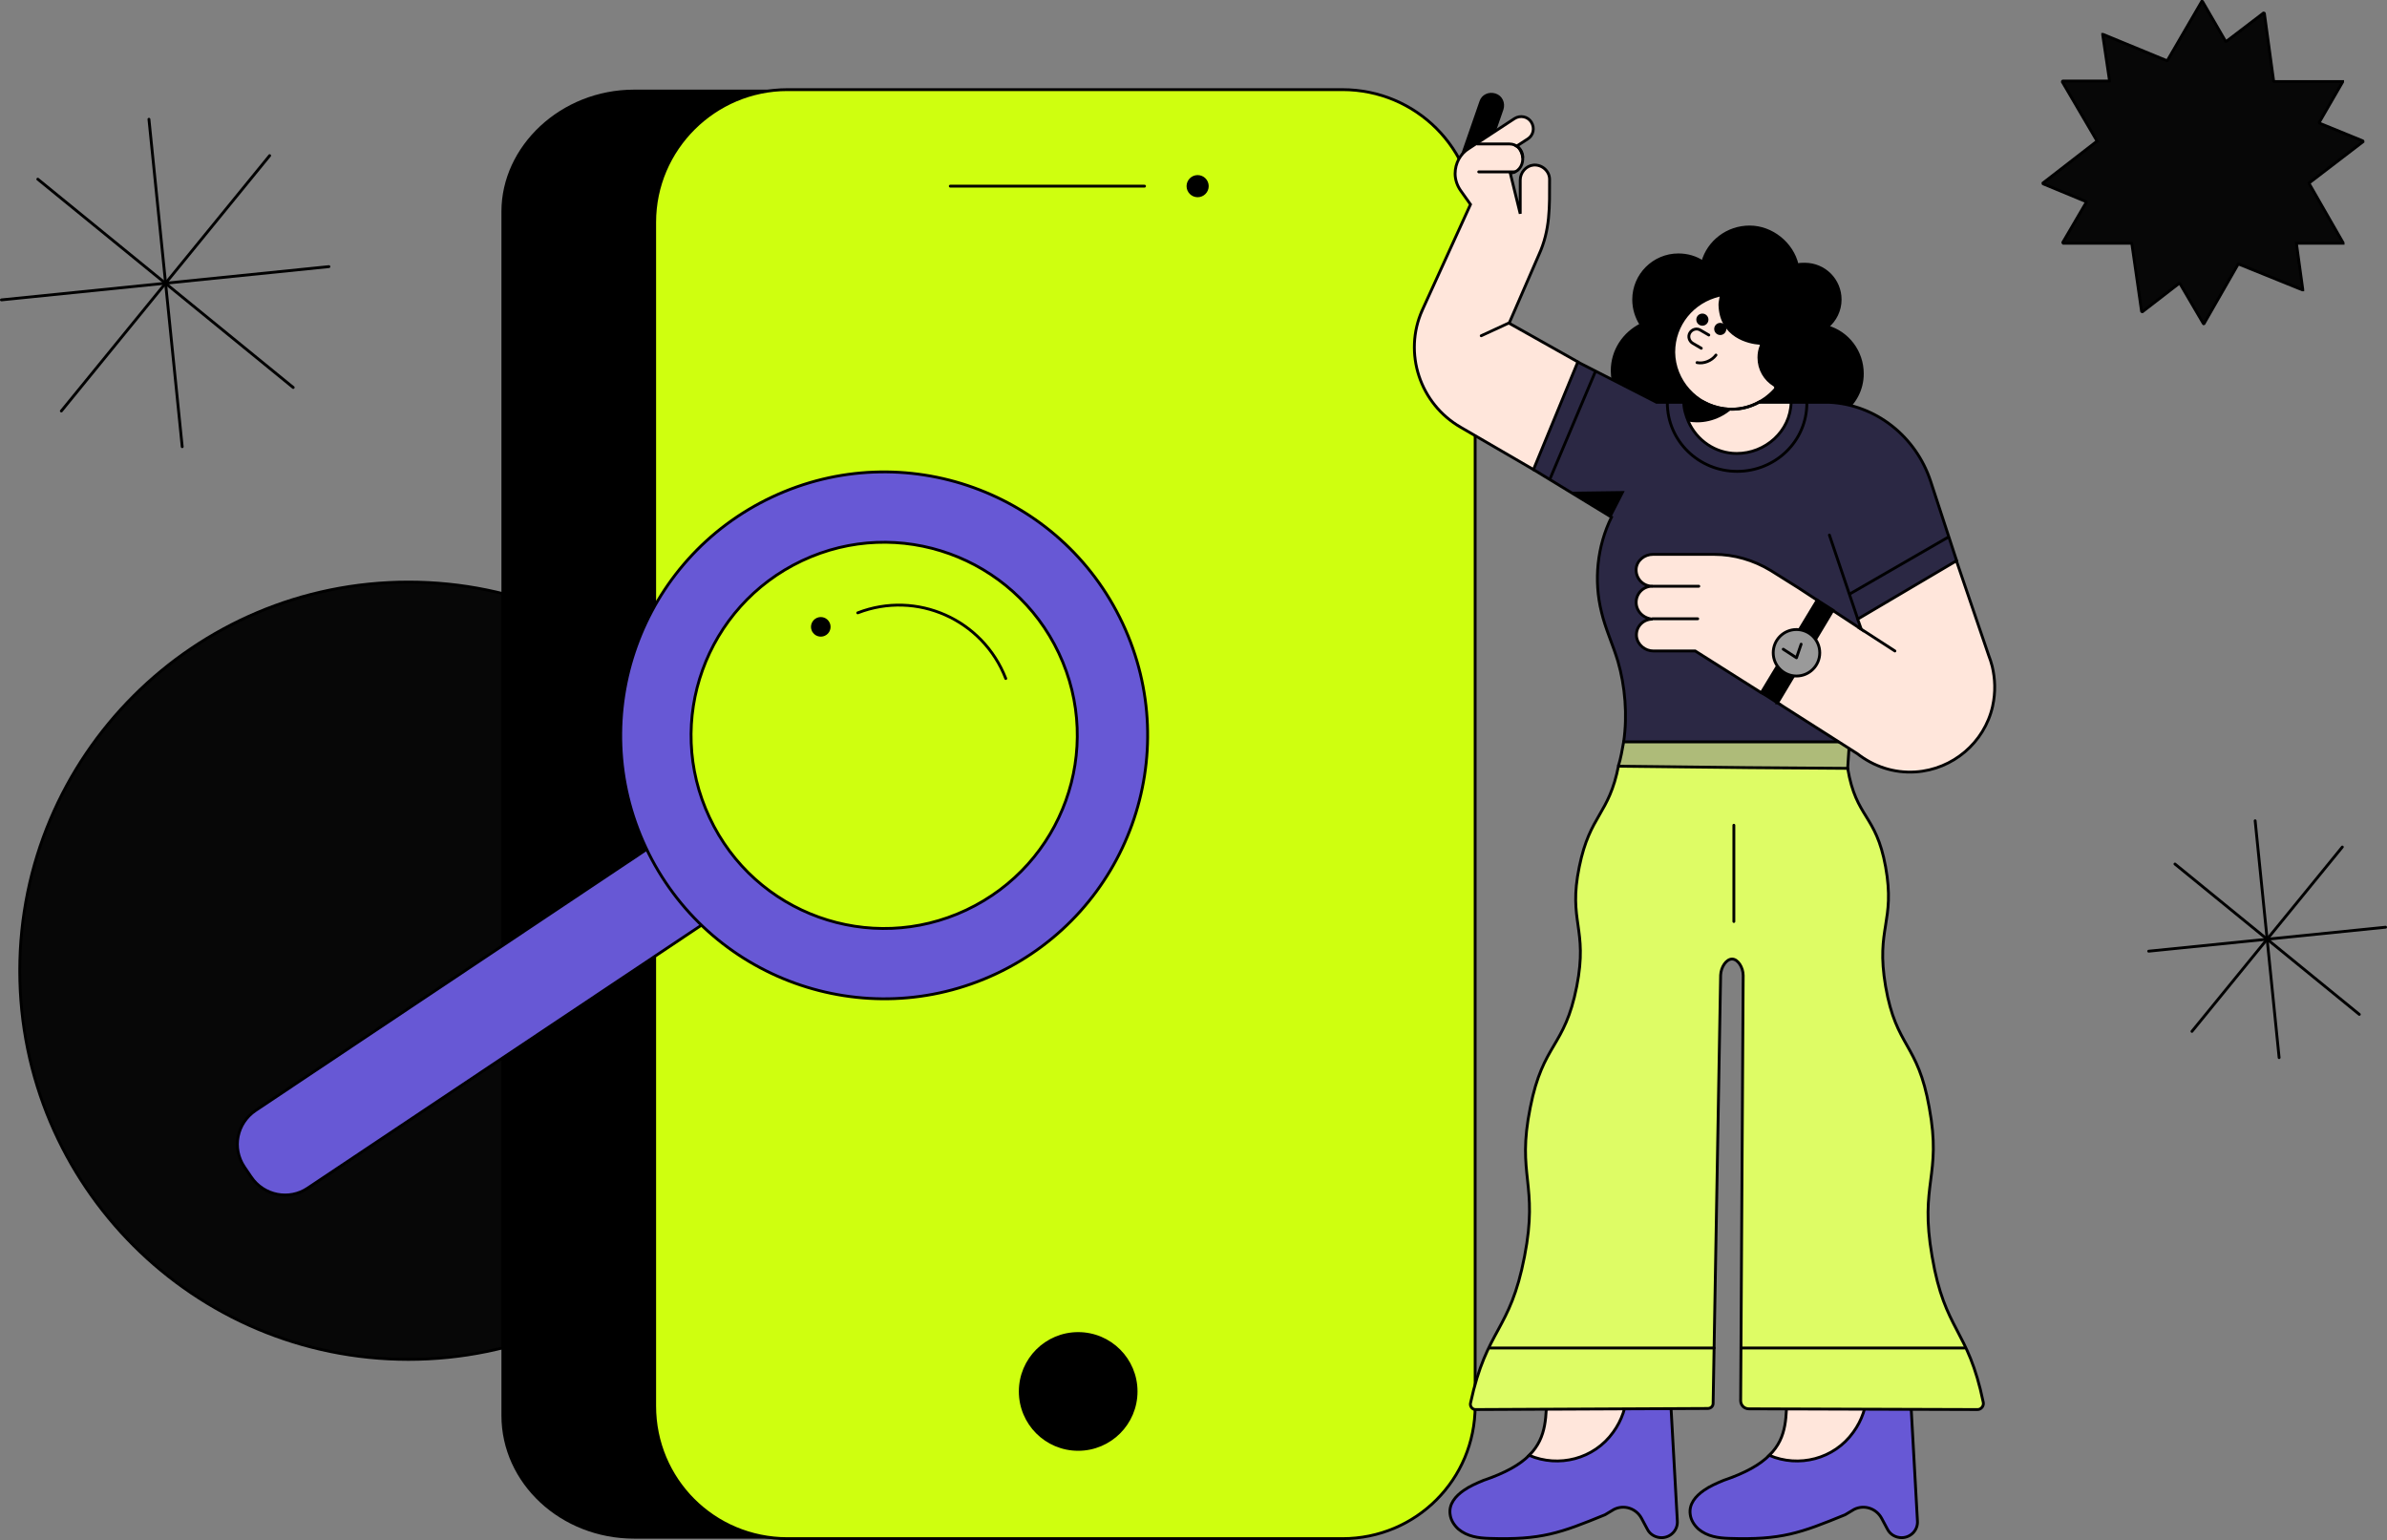
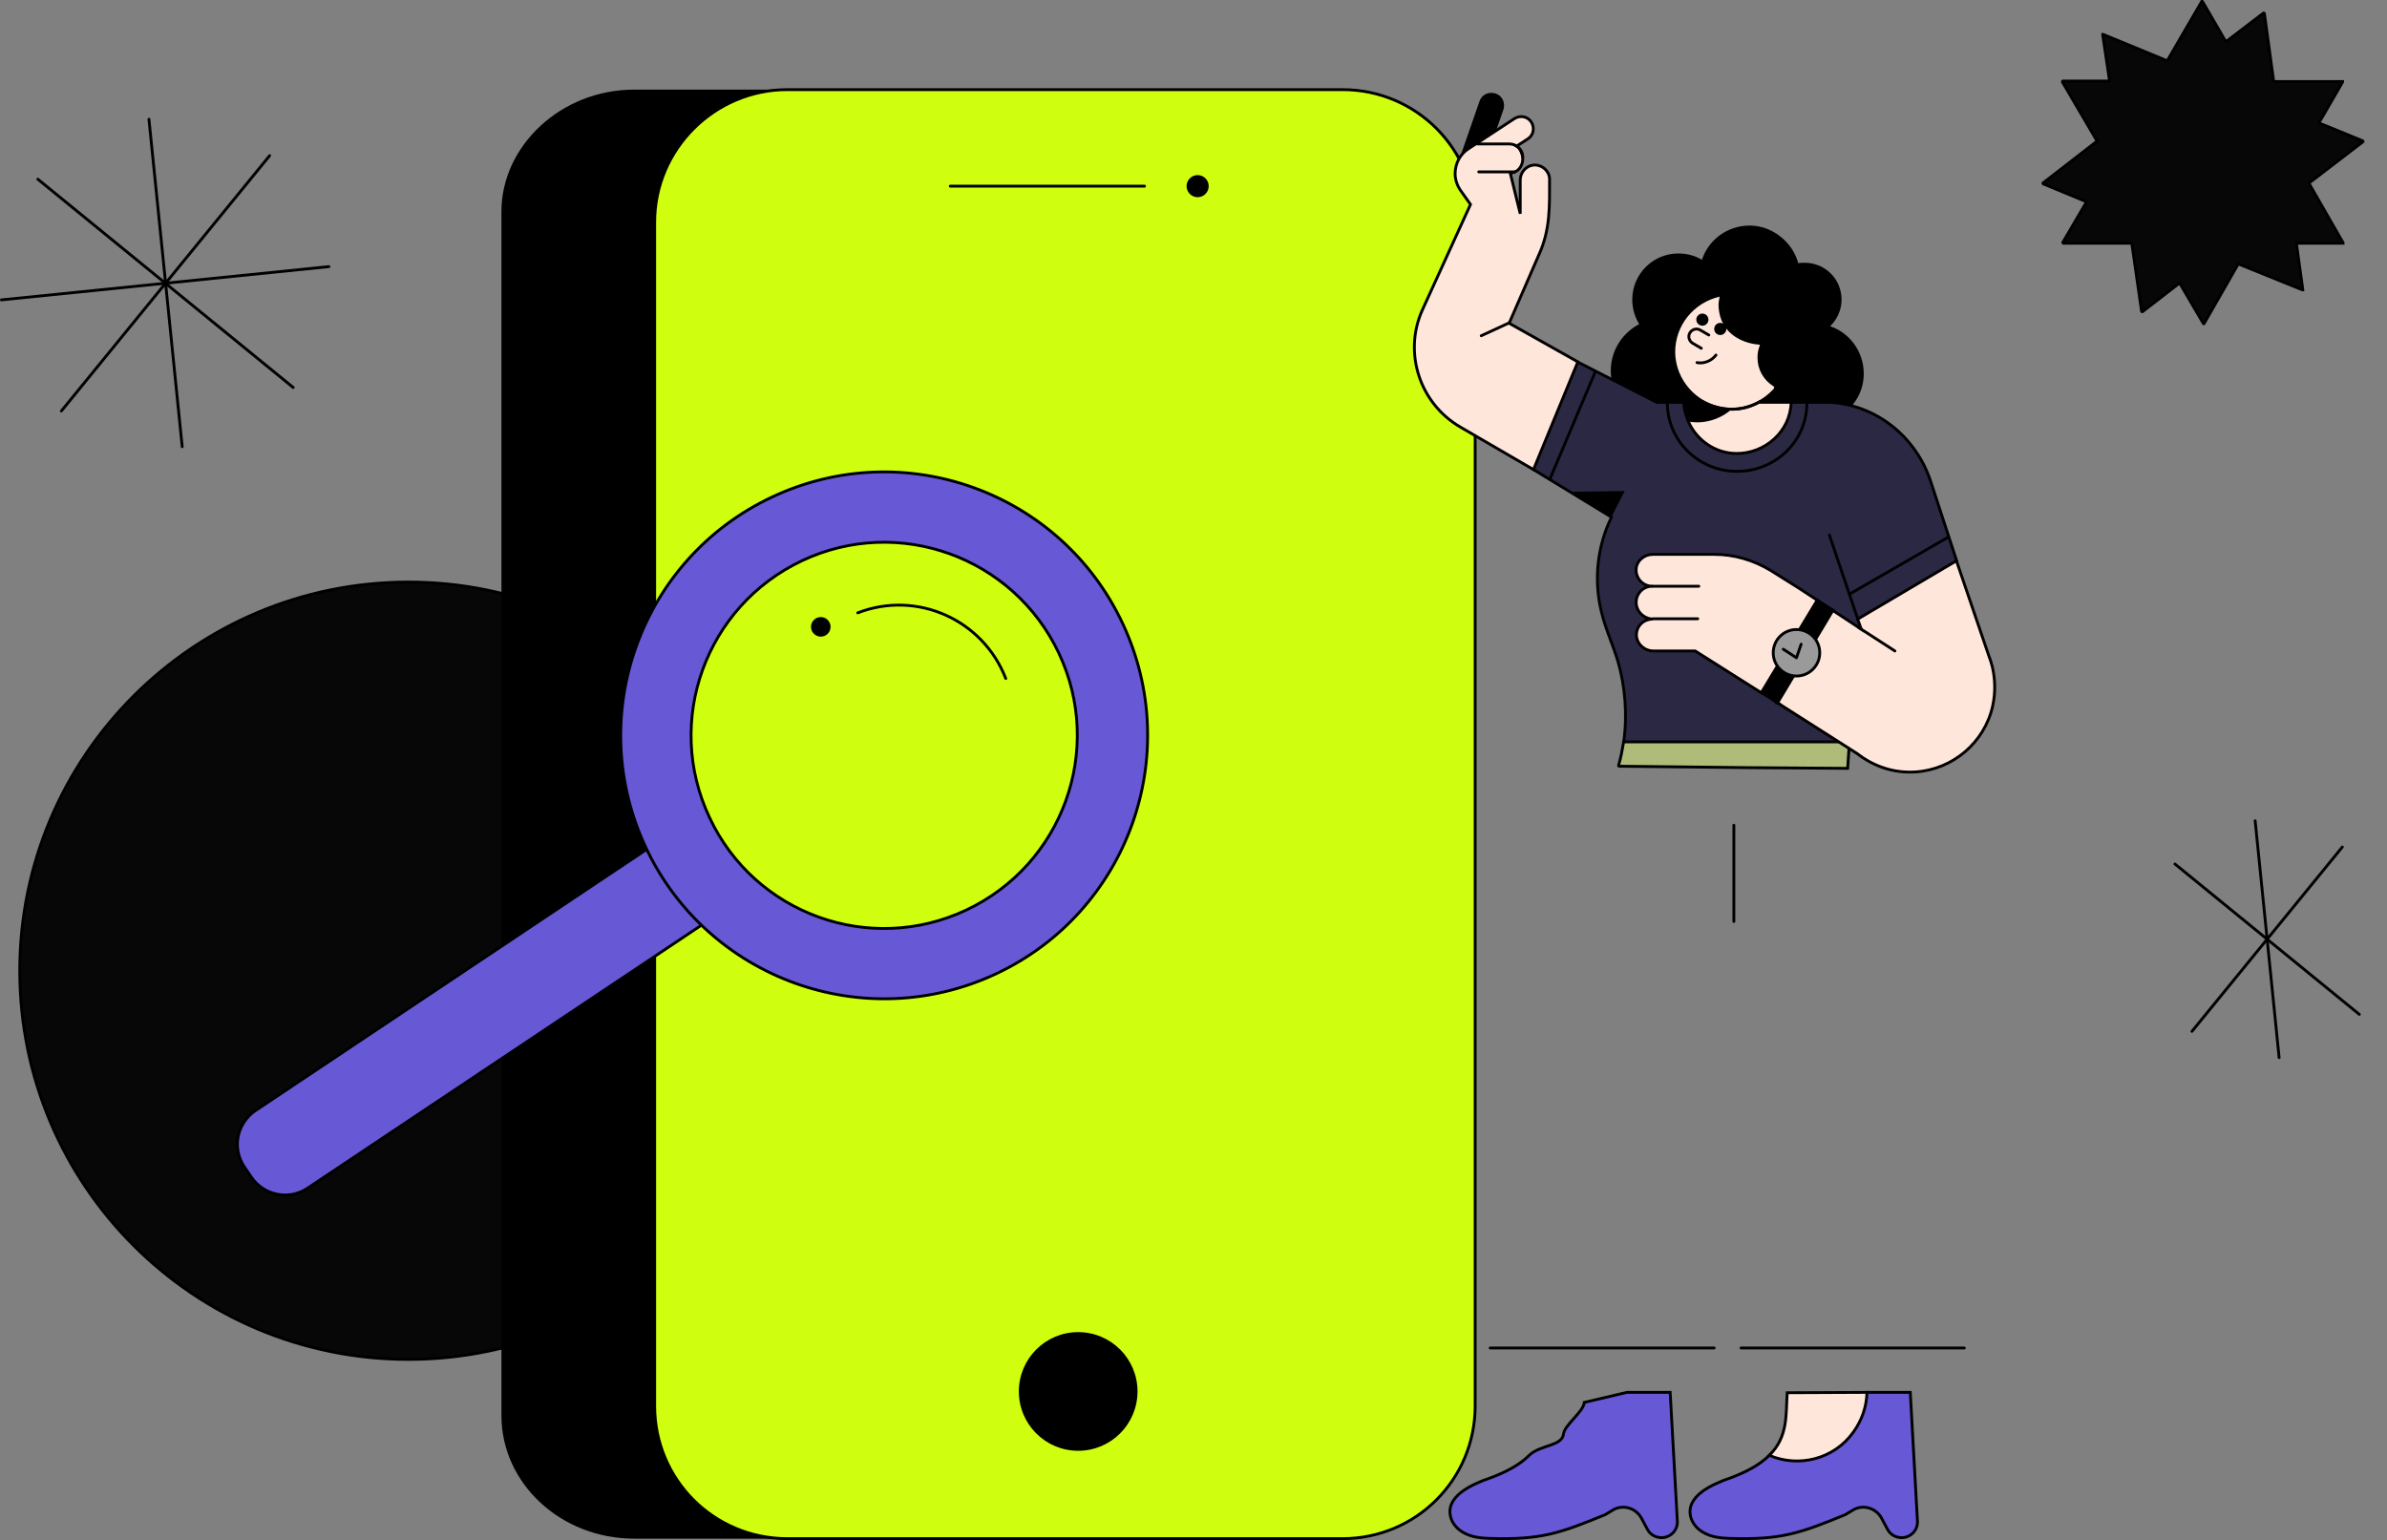
<svg xmlns="http://www.w3.org/2000/svg" id="Layer_2" data-name="Layer 2" viewBox="0 0 1261.45 813.92">
  <rect x="0" y="0" width="1261.45" height="813.92" fill="#808080" stroke="none" />
  <defs>
    <style>
      .cls-1 {
        fill: #6758d5;
      }

      .cls-1, .cls-2, .cls-3, .cls-4, .cls-5, .cls-6, .cls-7, .cls-8, .cls-9, .cls-10 {
        stroke: #000;
        stroke-width: 1.5px;
      }

      .cls-2 {
        fill: #ffe6db;
      }

      .cls-11 {
        stroke-width: 0px;
      }

      .cls-3 {
        fill: #2b2844;
      }

      .cls-4 {
        fill: #defc65;
      }

      .cls-5 {
        fill: #9a9a9a;
      }

      .cls-6 {
        fill: none;
        stroke-linecap: round;
        stroke-linejoin: round;
      }

      .cls-7 {
        fill: #070707;
      }

      .cls-9 {
        fill: #cfff0f;
      }

      .cls-10 {
        fill: #aebb79;
      }
    </style>
  </defs>
  <g id="Layer_1-2" data-name="Layer 1">
    <path class="cls-7" d="M1108.13,74.39v.26l-28.48,22.07v.25s0,.26.25.26l22.33,9.24.26.26v.25l-12.32,21.04v.26l.25.26h35.93s.26,0,.26.25l5.13,35.67s0,.26.26.26h.25l19.25-14.88h.51l12.32,21.04.26.25s.25,0,.25-.25l17.96-31.31s.26-.26.26,0l33.62,13.6h.25v-.25l-3.33-24.13v-.25h24.63v-.26l-17.96-31.31v-.25l28.48-21.81v-.26s0-.26-.25-.26l-22.59-9.24-.25-.25v-.26l12.32-21.3v-.25h-36.19q-.25,0-.25-.26l-4.88-35.67s0-.26-.26-.26h-.25l-19.5,14.89h-.52l-12.06-20.79-.25-.25h-.26l-18.22,31.3s-.26.26-.26,0l-33.61-13.86h-.26v.26l3.59,24.12v.26h-24.63s-.26,0-.26.26v.25l18.22,31.05Z" />
    <path class="cls-7" d="M215.85,718.44c113.39,0,205.42-92.02,205.42-205.41s-92.03-205.41-205.42-205.41S10.44,399.64,10.44,513.03s92.03,205.41,205.41,205.41Z" />
    <g>
      <path class="cls-11" d="M335.13,47.37h292.68c38.89,0,70.14,29.33,70.14,65.03v635.73c0,36.35-31.25,65.04-70.14,65.04h-292.68c-38.9,0-70.14-29.33-70.14-65.04V111.77c0-34.44,31.24-64.4,70.14-64.4Z" />
      <path class="cls-9" d="M416.11,47.37h293.32c38.89,0,70.14,31.24,70.14,70.14v625.52c0,38.9-31.25,70.14-70.14,70.14h-293.32c-38.9,0-70.14-31.24-70.14-70.14V117.51c0-38.9,31.88-70.14,70.14-70.14Z" />
      <path class="cls-8" d="M569.78,765.99c-16.9,0-30.6-13.71-30.6-30.61s13.7-30.61,30.6-30.61,30.61,13.71,30.61,30.61-13.71,30.61-30.61,30.61Z" />
      <path class="cls-6" d="M604.85,98.38h-102.66" />
      <path class="cls-8" d="M632.91,103.48c-2.81,0-5.1-2.3-5.1-5.1s2.29-5.1,5.1-5.1,5.1,2.29,5.1,5.1-2.3,5.1-5.1,5.1Z" />
    </g>
    <g>
      <path class="cls-8" d="M876.01,217.91l-21.94-11.35c-1.32-3.21-2.08-6.99-2.08-10.59,0-10.77,6.24-19.85,15.32-24.39-2.46-3.78-3.97-8.32-3.97-13.24,0-13.05,10.59-23.64,23.64-23.64,4.73,0,9.27,1.33,12.86,3.79,3.02-10.78,13.05-18.54,24.77-18.54s22.5,8.7,25.15,20.05c1.14-.38,2.65-.38,3.97-.38,10.4,0,18.72,8.32,18.72,18.72,0,5.68-2.64,10.97-6.8,14.37,10.78,3.03,18.53,13.05,18.53,24.78,0,8.51-4.16,15.88-10.59,20.61-.95-.19-97.58-.19-97.58-.19Z" />
      <path class="cls-3" d="M810.39,248.17l41.23,25.15c-7.57,15.32-9.46,33.47-5.3,50.11,2.08,8.89,6.05,17.21,8.7,26.1,3.78,13.05,5.11,28.36,3.03,42.55-.38,2.08,3.97,4.54,3.97,4.54l110.43-1.33,4.92-3.4.19-3.03,38.2-19.29,18.34-72.99-13.8-42.17c-7.76-23.64-28.94-40.66-53.71-41.79h-20.42l-27.99,10.59-28.18-10.59h-14.56l-41.79-21.37-4.73-.57-21.93,53.33,3.4,4.16Z" />
      <path class="cls-2" d="M889.82,212.62c0,3.59,1.13,6.99,2.45,10.21,4.35,9.83,14.19,16.83,25.53,16.83,15.13,0,28.37-11.73,28.75-27.04h-56.73Z" />
      <path class="cls-11" d="M889.82,212.62c0,3.59.94,6.99,2.45,10.21,1.52.19,3.03.38,4.54.38,8.7,0,16.83-4.16,21.94-10.78l-13.05-.19-15.88.38Z" />
      <path class="cls-2" d="M908.54,156.07c.56-.19,1.13.38.94.95-.19,1.32-.56,2.84-.56,3.97.37,17.02,15.69,20.05,20.8,20.42.75,0,1.32.76.94,1.52-.75,1.89-1.13,3.78-1.13,6.05,0,6.24,3.21,11.53,8.13,14.56.76.57.94,1.51.38,2.27-6.43,7.18-16.08,11.53-26.86,10.21-14.93-1.89-26.47-14.75-26.66-29.88,0-14.75,10.21-26.85,24.02-30.07Z" />
      <path class="cls-6" d="M930.09,212.24c-5.48,3.21-11.91,4.73-18.91,3.78-3.97-.57-7.56-1.7-10.96-3.59" />
      <path class="cls-8" d="M899.65,171.39c-1.36,0-2.46-1.1-2.46-2.46s1.1-2.46,2.46-2.46,2.46,1.12,2.46,2.46-1.1,2.46-2.46,2.46Z" />
      <path class="cls-8" d="M909.1,176.31c-1.36,0-2.45-1.1-2.45-2.46s1.09-2.46,2.45-2.46,2.46,1.12,2.46,2.46-1.09,2.46-2.46,2.46Z" />
      <path class="cls-6" d="M903.05,177.06l-4.54-2.64c-1.89-1.14-4.35-.38-5.48,1.51-1.13,1.89-.38,4.35,1.51,5.48l4.54,2.65" />
      <path class="cls-6" d="M906.83,187.65c-2.26,3.03-6.42,4.73-10.02,3.98" />
      <path class="cls-11" d="M771.25,87.24l10.59,3.59c.56.19,1.32-.19,1.51-.75l11.16-32.15c1.13-3.59-.57-7.38-4.16-8.51-3.6-1.14-7.38.57-8.51,4.16l-11.16,32.15c-.19.56,0,1.32.57,1.51Z" />
      <path class="cls-2" d="M751.58,164.02l25.53-55.98-5.11-7.19c-1.89-2.64-3.02-5.86-3.02-9.07,0-5.49,2.83-10.59,7.18-13.24l24.21-15.88c3.02-1.9,7-1.14,8.89,1.89,1.89,3.02,1.13,6.99-1.89,8.88l-5.87,3.79c1.89,1.13,3.22,4.35,3.22,6.8,0,3.79-2.65,7.38-6.62,7.38l5.29,21.56v-17.78c0-3.97,3.03-7.56,7-7.94,4.54-.38,8.51,3.21,8.51,7.56,0,14.56.38,26.67-5.67,39.9l-15.7,36.12,36.31,20.43-23.45,56.92-38.39-22.32c-21.74-12.48-30.44-39.33-20.42-61.83Z" />
      <path class="cls-6" d="M797.53,170.63l-14.75,6.81" />
      <path class="cls-6" d="M843.11,196.35l-23.83,56.36" />
      <path class="cls-6" d="M1029.19,284.1l-51.44,29.69" />
      <path class="cls-1" d="M893.22,800.35c.38,3.03,2.08,5.68,4.35,7.76,4.73,3.97,10.59,4.73,16.26,4.92,27.61.94,37.63-2.84,61.27-12.49l4.73-2.83c5.29-2.65,11.72-.57,14.56,4.73l3.03,5.67c.75,1.51,1.89,2.65,3.21,3.4,1.32.76,2.84,1.14,4.35,1.14,4.73,0,8.7-3.97,8.32-8.89l-3.78-67.89h-22.88l-18.91,2.08c-.38,4.92-14,15.13-14.56,19.86-.76,6.61-12.3,5.67-18.16,11.34-4.92,4.92-12.48,9.27-24.2,13.24-3.6,1.51-7.19,3.03-10.4,5.29-4.35,3.03-7.95,7.19-7.19,12.67Z" />
      <path class="cls-2" d="M935.01,769.15c15.51,6.62,34.23,2.08,44.44-12.29,4.54-6.24,7-13.61,7.19-20.99l-42.17.19c-.76,11.72.56,23.26-9.46,33.09Z" />
      <path class="cls-1" d="M766.33,800.35c.38,3.03,2.08,5.68,4.35,7.76,4.73,3.97,10.59,4.73,16.26,4.92,27.61.94,37.63-2.84,61.27-12.49l4.73-2.83c5.29-2.65,11.72-.57,14.56,4.73l3.03,5.67c.75,1.51,1.89,2.65,3.21,3.4,1.33.76,2.84,1.14,4.35,1.14,4.73,0,8.7-3.97,8.32-8.89l-3.78-67.89h-22.88l-22.51,5.3c-.37,4.91-10.4,11.91-10.96,16.64-.76,6.61-12.3,5.67-18.16,11.34-4.91,4.92-12.48,9.27-24.2,13.24-3.6,1.51-7.19,3.03-10.4,5.29-4.35,3.03-7.95,7.19-7.19,12.67Z" />
-       <path class="cls-2" d="M808.12,769.15c15.51,6.62,34.23,2.08,44.44-12.29,4.54-6.24,7-13.61,7.19-20.99l-42.17.19c-.76,11.72.38,23.26-9.46,33.09Z" />
-       <path class="cls-4" d="M976.43,406.07c4.53,26.66,14.93,24.02,20.04,52,5.3,29.32-5.29,32.15,0,63.17,5.67,32.71,17.02,29.69,23.07,64.1,6.81,36.5-5.29,39.9,1.51,78.67,6.81,40.09,18.91,37.63,27.05,77.16.37,1.89-1.14,3.78-3.03,3.78l-120.84-.38c-2.46,0-4.35-1.89-4.35-4.35l1.33-224.66c0-4.35-2.84-8.7-5.87-8.7s-5.86,4.16-6.05,8.51l-3.97,226.36c0,1.52-1.32,2.65-2.83,2.65l-122.73.57c-1.71,0-3.03-1.7-2.65-3.41,8.7-40.09,20.8-37.44,28.55-77.53,7.57-38.77-4.35-42.36,3.03-78.67,6.81-34.41,18.15-31.39,24.58-64.1,6.05-31.02-4.72-33.85,1.33-63.17,5.67-27.79,15.69-27.23,20.8-53.7.57-.57,12.48-8.7,12.48-8.7l103.63.57,4.92,9.83Z" />
      <path class="cls-6" d="M916.29,487.01v-50.87" />
      <path class="cls-10" d="M855.4,404.37c-.19.38,0,.57.38.57l67.89.75,52.76.38.94-14.18-3.4.19h-115.92c-.76,4.35-1.52,8.51-2.65,12.29Z" />
      <path class="cls-6" d="M881.12,212.81c0,20.23,16.64,36.3,36.87,36.3s36.88-15.88,36.88-36.12" />
      <path class="cls-11" d="M829.68,259.89l28.93-.38-7.18,14-21.75-13.62Z" />
      <path class="cls-2" d="M864.66,318.33c0-4.73,3.79-8.51,8.51-8.51-4.91,0-8.88-4.16-8.51-9.27.38-4.35,4.35-7.56,8.89-7.56h32.34c10.59,0,20.8,3.02,29.88,8.51l14.75,9.26,9.83,6.43,4.16,3.41,4.16,2.08,14.94,9.83-1.89-5.3,52.19-30.82,17.02,49.92c.76,1.89,1.33,3.79,1.89,5.87,1.52,6.43,1.9,13.42.19,21.18-4.35,19.1-20.99,33.28-40.65,34.6-11.73.76-22.32-3.02-30.83-9.64l-42.17-26.86-3.78-3.21-4.73-2.08-34.98-22.13h-22.13c-4.35,0-8.32-3.21-8.89-7.56-.56-5.11,3.41-9.27,8.51-9.27-4.91-.37-8.7-4.16-8.7-8.88Z" />
      <path class="cls-8" d="M939.36,371.46l29.31-48.97-8.32-5.3-29.5,48.79,8.51,5.48Z" />
      <path class="cls-5" d="M949.38,357.28c-6.79,0-12.29-5.5-12.29-12.29s5.5-12.29,12.29-12.29,12.3,5.5,12.3,12.29-5.51,12.29-12.3,12.29Z" />
      <path class="cls-6" d="M951.84,340.45l-2.46,7.19-6.99-4.54" />
      <path class="cls-6" d="M966.78,282.77l14.94,44.25" />
      <path class="cls-6" d="M873.17,309.82h24.59" />
      <path class="cls-6" d="M873.36,327.02h23.83" />
      <path class="cls-6" d="M780.7,76.08h17.02c3.78,0,7,3.03,7,7" />
      <path class="cls-6" d="M800.37,90.83h-18.91" />
      <path class="cls-6" d="M905.89,712.42h-118.38" />
      <path class="cls-6" d="M920.07,712.42h118" />
      <path class="cls-6" d="M1001.39,344.04l-19.29-12.48" />
    </g>
    <g>
      <path class="cls-1" d="M132.74,622.02l-3.6-5.31c-6.69-9.92-4-23.12,5.92-29.81l211.3-141.1c9.91-6.69,23.11-4,29.8,5.92l3.61,5.31c6.69,9.91,3.99,23.12-5.92,29.81l-211.3,141.1c-9.74,6.56-23.12,3.99-29.81-5.92Z" />
      <path class="cls-6" d="M453.29,323.89c31.19-12.08,66.13,3.51,78.22,34.7" />
      <path class="cls-8" d="M430.18,333.9c1.44,1.97,4.22,2.41,6.19.97,1.98-1.45,2.4-4.22.96-6.19-1.45-1.98-4.2-2.41-6.18-.96-1.97,1.44-2.42,4.2-.97,6.18Z" />
      <path class="cls-1" d="M593.24,329.41c-32.7-69.57-115.63-99.46-185.2-66.75-69.57,32.7-99.46,115.63-66.76,185.2,32.71,69.57,115.63,99.45,185.2,66.75s99.46-115.63,66.76-185.2ZM374.95,432.04c-24.04-50.95-2.05-111.67,48.9-135.71,50.95-24.05,111.67-2.06,135.72,48.89,24.04,50.96,2.05,111.68-48.9,135.72-50.95,24.05-111.85,2.19-135.72-48.9Z" />
    </g>
    <g>
      <path class="cls-6" d="M.75,158.49l173.07-17.58" />
      <path class="cls-6" d="M96.29,236.09l-17.58-173.07" />
      <path class="cls-6" d="M154.95,204.78L19.98,94.7" />
      <path class="cls-6" d="M142.5,82.25L32.42,217.22" />
-       <path class="cls-6" d="M1135.51,502.7l125.19-12.67" />
      <path class="cls-6" d="M1204.44,558.96l-12.67-125.19" />
      <path class="cls-6" d="M1246.82,536.1l-97.43-79.47" />
      <path class="cls-6" d="M1237.84,447.65l-79.47,97.43" />
    </g>
  </g>
</svg>